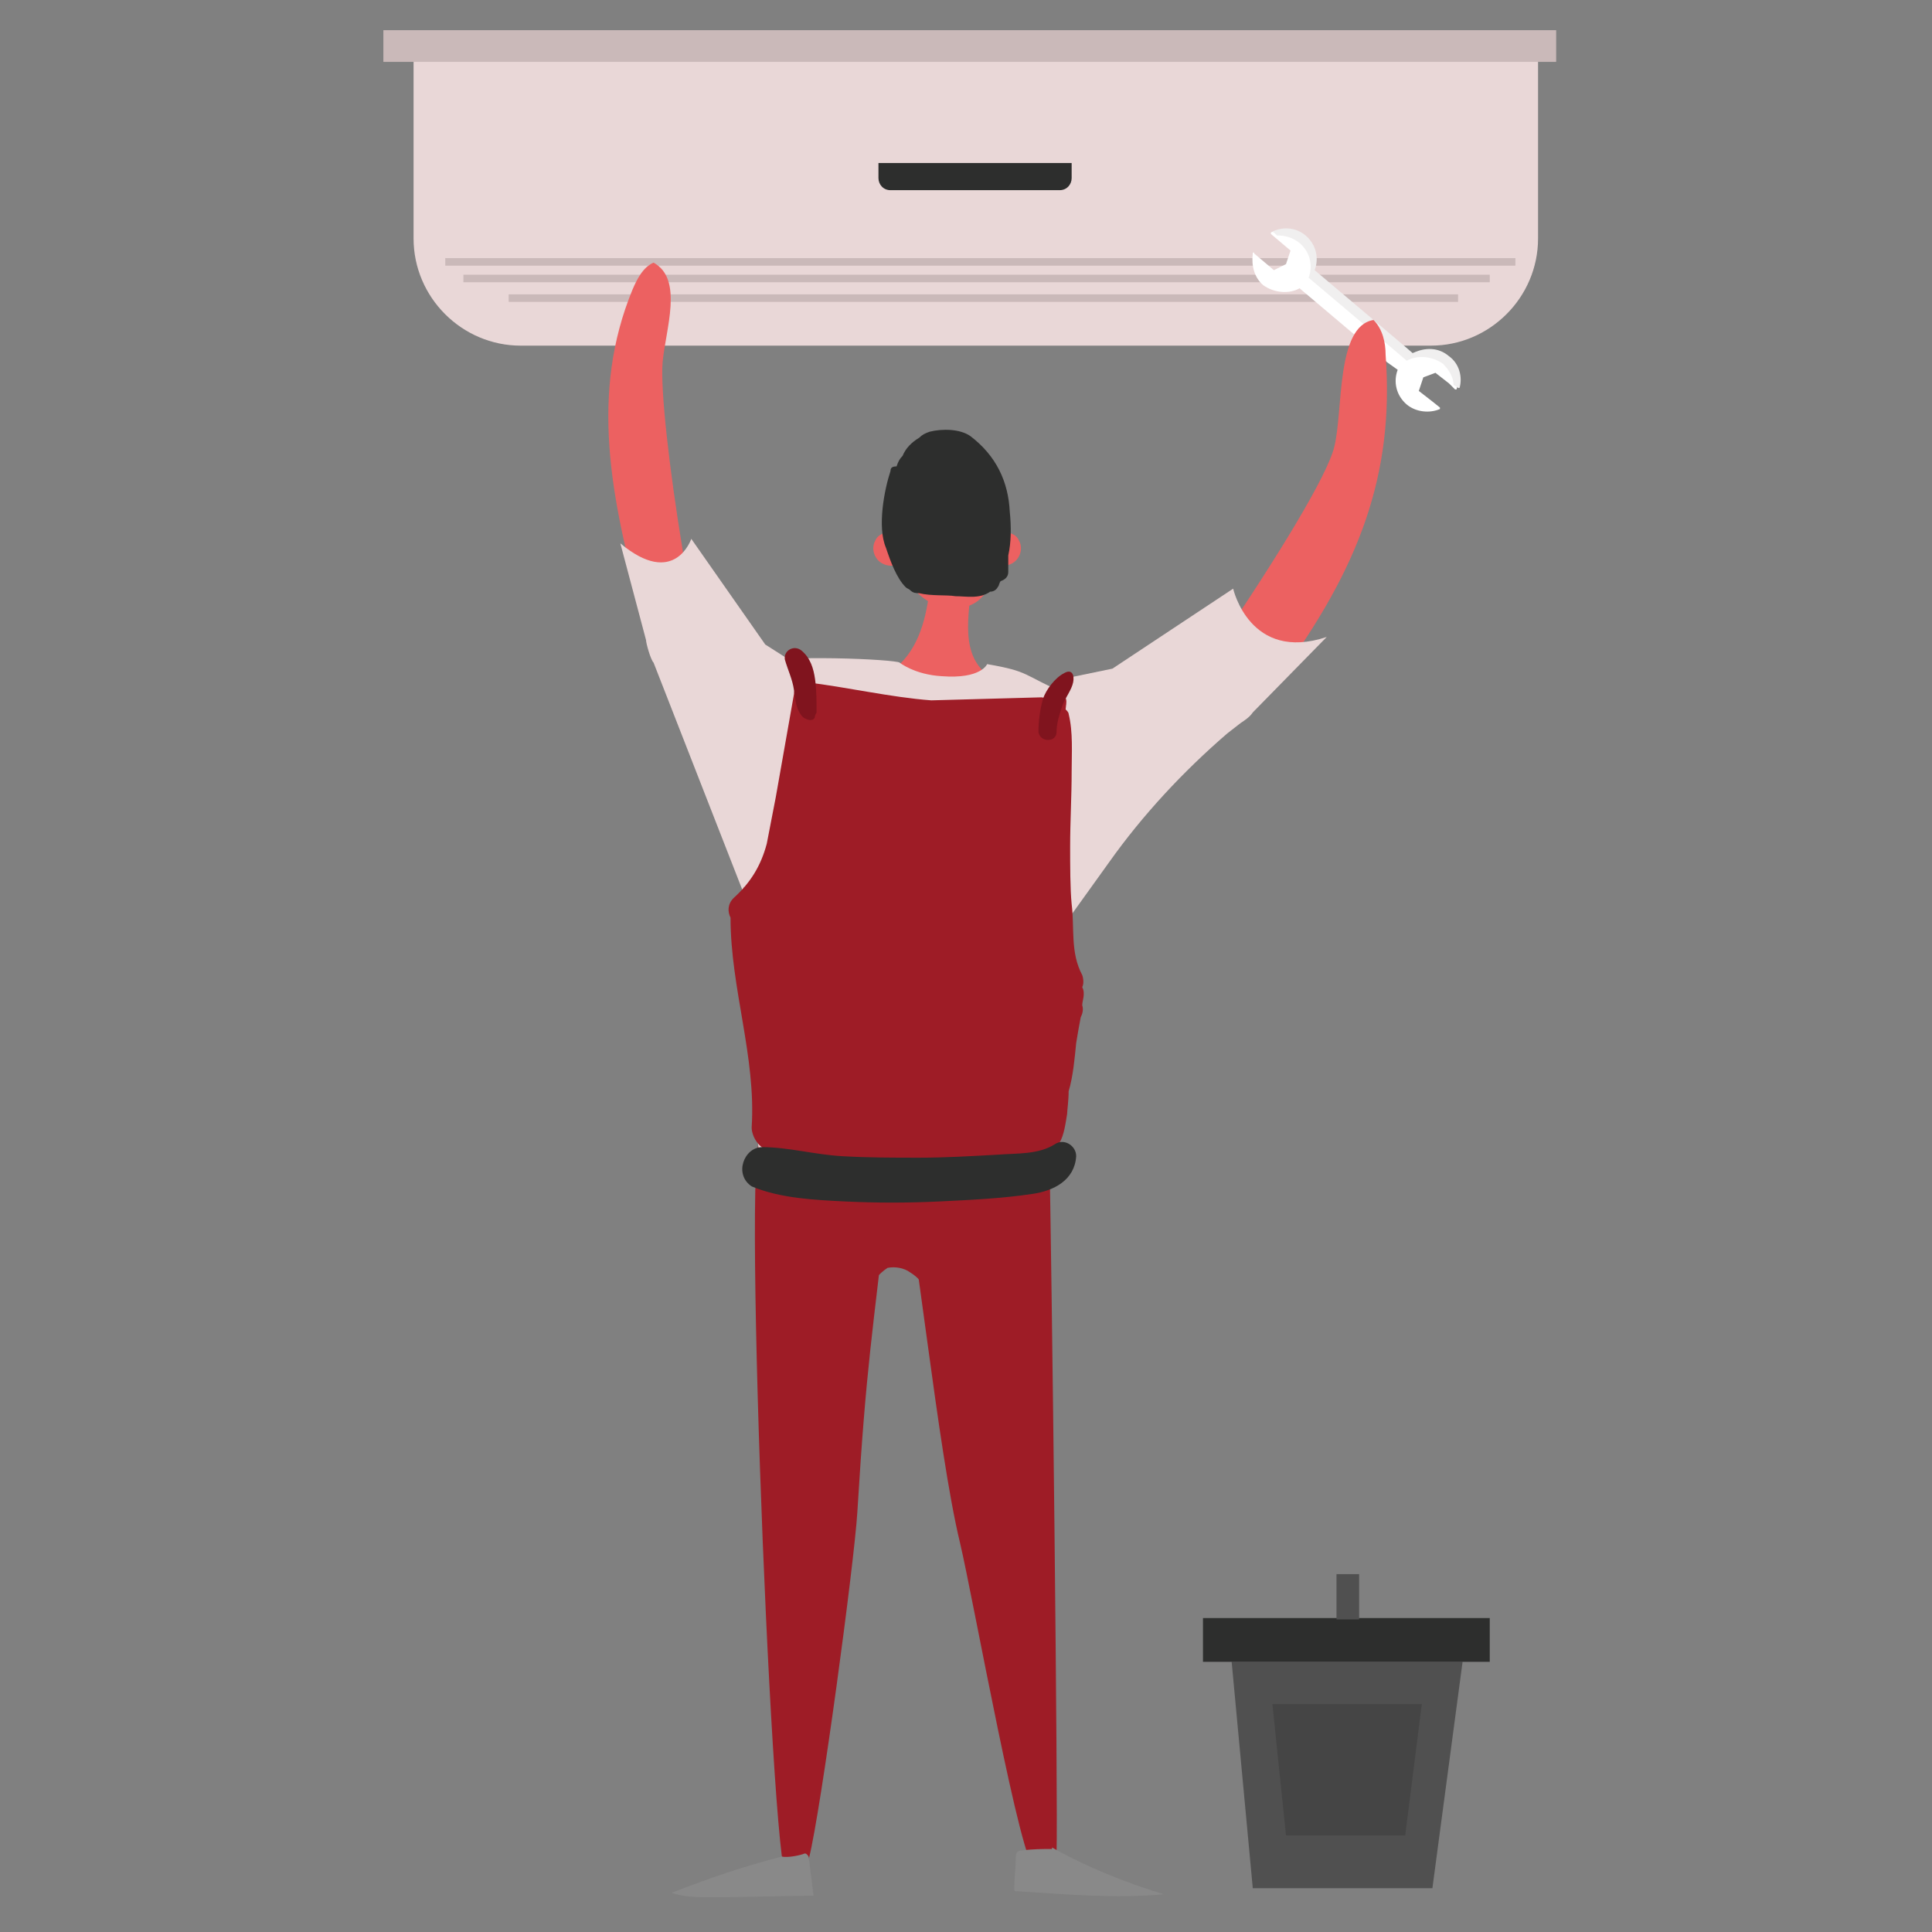
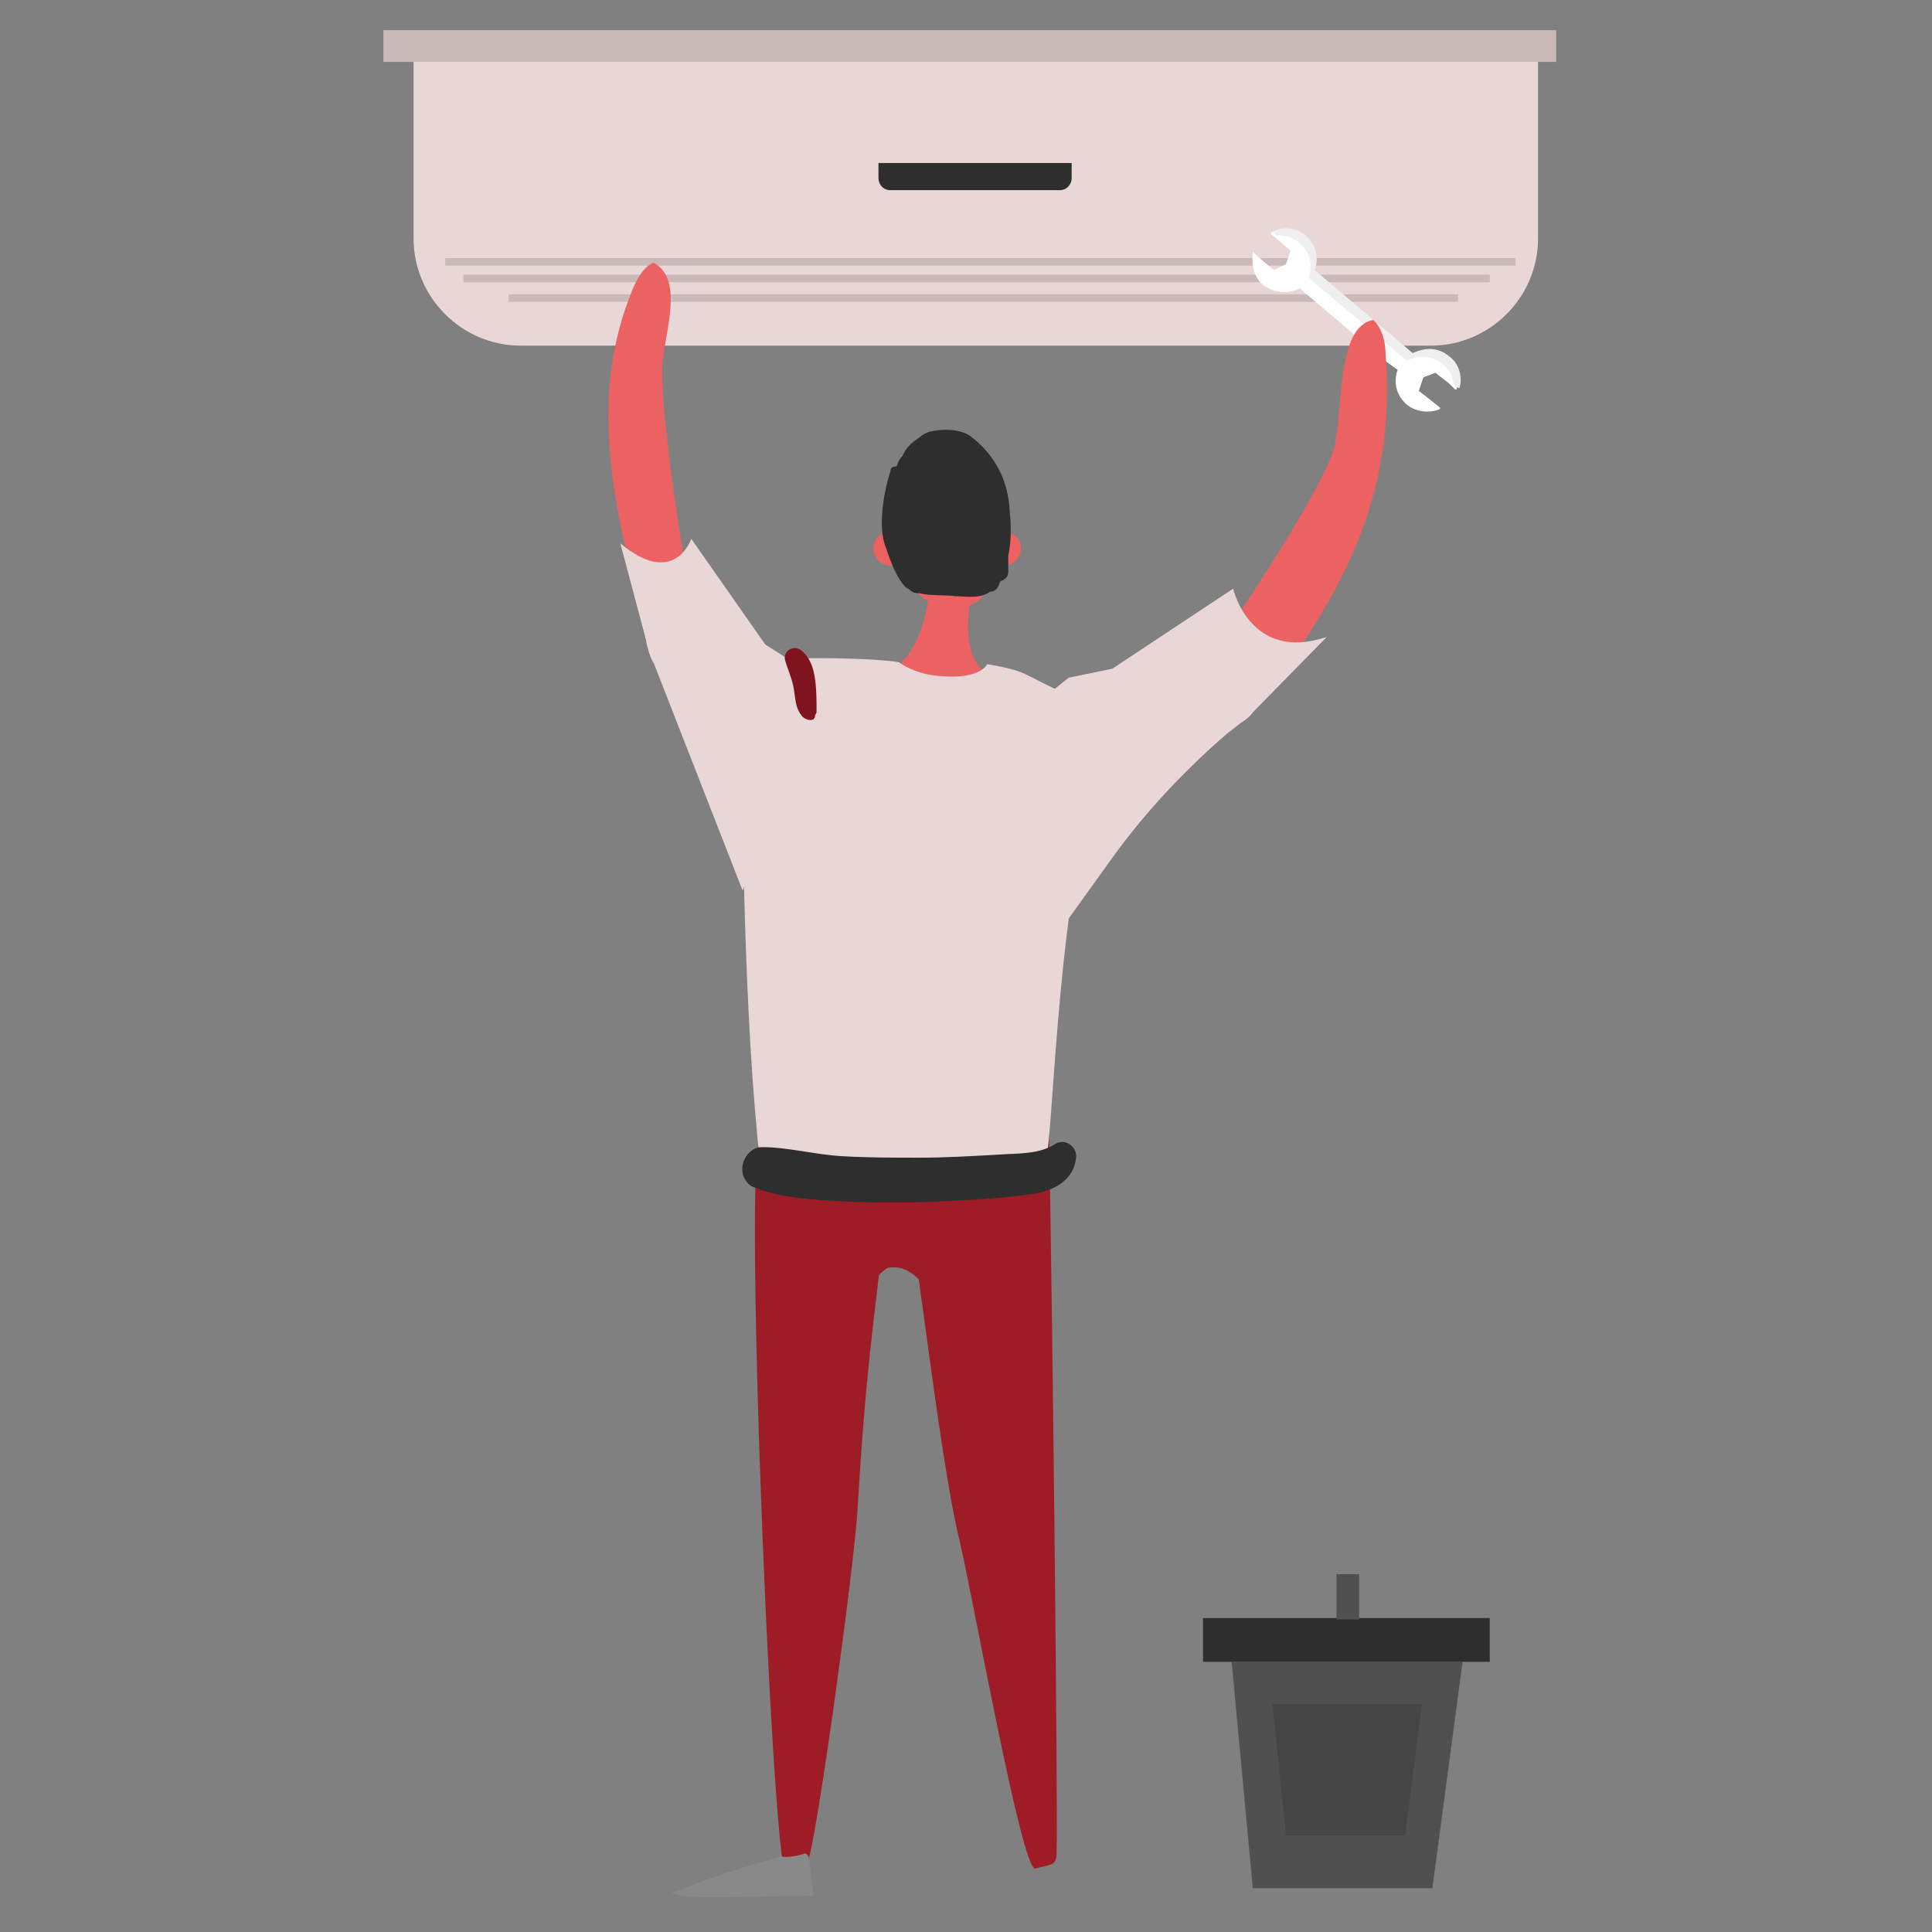
<svg xmlns="http://www.w3.org/2000/svg" width="256px" height="256px" viewBox="0 0 256 256" version="1.1">
  <rect x="0" y="0" width="256" height="256" fill="#808080" stroke="none" />
  <title>Klima</title>
  <desc>Created with Sketch.</desc>
  <g id="_Components" stroke="none" stroke-width="1" fill="none" fill-rule="evenodd">
    <g id="Klima">
      <g id="klima">
        <g transform="translate(50, 4)">
          <path d="M4.8,2.6 L4.8,27.6 C4.8,35.4 11.2,41.8 19,41.8 L139.6,41.8 C147.4,41.8 153.8,35.4 153.8,27.6 L153.8,2.6 L4.8,2.6 Z" id="Path" fill="#E9D7D7" />
          <rect id="Rectangle" fill="#CAB9B9" x="0.8" y="0" width="155.4" height="4.2" />
          <path d="M151,32.4 L151,33.2" id="Path" fill="#CAB9B9" />
          <g id="Group" transform="translate(8, 30)" fill="#CAB9B9">
            <rect id="Rectangle" x="9.4" y="5" width="125.8" height="1" />
            <rect id="Rectangle" x="1" y="0.2" width="141.8" height="1" />
            <rect id="Rectangle" x="3.4" y="2.4" width="136" height="1" />
          </g>
          <path d="M133.8,44 L122.2,34.2 C120.8,35 118.8,34.8 117.4,33.8 C116.2,32.8 115.8,31.2 116,29.6 C116,29.4 116.2,29.4 116.2,29.6 L118.8,31.8 L120.4,31 L121,29.2 L118.4,27 C118.4,27 118.4,26.8 118.4,26.8 C119.8,26.2 121.4,26.4 122.6,27.4 C124,28.6 124.4,30.4 123.8,32 L135.4,41.8 L136.8,43 C138.2,42.2 140.2,42.4 141.6,43.4 C142.8,44.4 143.4,46.2 143,47.6 C143,47.6 142.8,47.6 142.8,47.6 L142,46.8 L140.2,45.4 L138.6,46 L138,47.8 L139.8,49.2 L140.8,50 C140.8,50 140.8,50.2 140.8,50.2 C139.4,50.8 137.6,50.6 136.4,49.6 C135,48.4 134.6,46.6 135.2,45 L133.8,44 Z" id="Path" fill="#FFFFFF" />
          <path d="M122.2,28.2 C123.6,29.4 124,31.2 123.4,32.8 L135,42.6 L136.4,43.8 C137.8,43 139.8,43.2 141.2,44.2 C142,45 142.6,46 142.6,47 L143.2,47.4 C143.2,47.4 143.4,47.4 143.4,47.4 C143.8,46 143.4,44.2 142,43.2 C140.6,42 138.8,42 137.2,42.8 L135.8,41.6 L124.2,31.8 C124.8,30.2 124.4,28.4 123,27.2 C121.8,26.2 120.2,26 118.8,26.6 C118.6,26.6 118.6,26.8 118.8,26.8 L119.2,27.2 C120.2,27.2 121.2,27.4 122.2,28.2 Z" id="Path" fill="#F0EFEF" />
          <path d="M90,110.2 C100.2,98.6 125,62.8 126.8,55.2 C128,50.4 127,39.2 132,38.4 C133.2,39.6 133.6,41.4 133.6,43 C134.8,59 130,71.4 119.4,85.8 C118,87.8 116.4,88 114.6,89.6 C113.4,90.8 113.2,91.2 111.6,92 C104.4,96 98.2,104 93.6,108.8" id="Path" fill="#EC6161" />
          <path d="M67.8,153.4 C65.6,173 64.8,176.6 63.6,196.4 C63.2,203 58.8,235.8 57.2,242.2 C56.8,244 56.2,244.6 54.2,244.6 C52.2,244.6 47.8,132.4 51.4,148.6 C56.4,150.2 61.2,149 66.2,150.6" id="Path" fill="#9E1C26" />
          <path d="M89,146 C89.4,165.6 90.2,235 90,241.6 C90,243.4 89,243 87.2,243.6 C85.4,244 79,208 77.2,200.4 C74.2,188 71.4,159 69.2,150.4 C74.4,151 78.2,149 83.4,149.6" id="Path" fill="#9E1C26" />
          <path d="M53.6,242 C48.2,243.4 44.2,244.8 39,246.8 C40.6,247.4 42.6,247.4 44.4,247.4 C48.8,247.4 53.4,247.2 57.8,247.2 C57.6,245.6 57.4,244 57.2,242.4 C57.2,242.2 57.2,242 57,241.8 C56.8,241.6 56.8,241.6 56.6,241.6 C56.2,241.8 54.4,242.2 53.6,242" id="Path" fill="#898989" />
-           <path d="M89.4,240.8 C94,243.4 99,245.4 104.2,247 C97.8,247.6 91.2,247 84.8,246.6 C84.6,246.6 84.4,246.6 84.4,246.4 C84.4,246.2 84.4,246.2 84.4,246 C84.4,244.8 84.6,243.4 84.6,242.2 C84.6,242 84.6,241.6 84.8,241.4 C85,241.2 85.2,241.2 85.4,241.2 C86.8,241 88.2,241 89.4,241" id="Path" fill="#898989" />
          <path d="M76.4,54.6 C75.2,53.8 73.8,54 72.6,54.8 C71.4,55.6 70.8,56.8 70.2,58 C69.4,60 69,62 68.8,64 C68.6,66.2 68.6,68.4 69.2,70.6 C69.8,72.8 71.2,74.6 73.2,75.8 C75.2,76.8 77.8,77 79.6,75.6 C80.8,74.6 81.6,73.2 82.2,71.6 C83.6,67.4 83.2,62.8 81.2,58.8 C80.2,56.8 78.4,54.8 76,54.4" id="Path" fill="#EC6161" />
          <path d="M68.8,67 C68,66.2 66.4,66.6 66,67.6 C65.4,68.6 65.8,70 66.8,70.6 C67.8,71.2 69,71 70,70.4" id="Path" fill="#EC6161" />
          <path d="M82.2,67 C83,66.2 84.6,66.6 85,67.6 C85.6,68.6 85.2,70 84.2,70.6 C83.2,71.2 82,71 81,70.4" id="Path" fill="#EC6161" />
          <path d="M78.8,72.6 C78.6,76.4 77,82.2 80.6,85.2 C84,88.2 87.2,89.4 91.8,88.8 C88.2,91.2 76,103.8 71.8,103.6 C63.8,103 63.2,90.8 55.2,92 C59.2,88 66,87.8 69.8,83.4 C72.4,80.4 73,76.2 73.4,72.2 C74.4,72.6 75.4,72.8 76.4,73.2" id="Path" fill="#EC6161" />
          <path d="M80.8,84 C80.8,84 80,86 74.8,85.6 C71.2,85.4 69.2,83.8 69.2,83.8 C68.8,83.4 53.8,82.6 47.8,84 C48.6,106.2 48.4,129.2 50.8,151 C68.8,155.8 88.6,150 88.6,150 C89.6,144.6 90,121 94.2,102.8 C95.4,97.2 91.8,92.6 91.4,88 C85.4,85.4 86.6,85 80.8,84" id="Path" fill="#E9D7D7" />
          <path d="M114.4,91.8 L112.6,93.2 C106.8,98.2 101.4,104 97,110.2 L91.4,118 L87.4,99.2 C86.6,100 85.6,100.6 84.8,101.4 C82.4,103.2 80,105.2 77,106 C76,106.2 74.8,105 75.2,104 C76.2,102 78,100.4 79.8,99 L75.4,98.8 L91.6,85.8 L97.4,84.6 L113.4,74 C113.4,74 115.6,83.8 125.8,80.4 L116,90.4 C115.6,91 115,91.4 114.4,91.8 Z" id="Path" fill="#E9D7D7" />
          <path d="M47.2,98.4 C42.4,85.4 37.2,51.2 37.8,44 C38.2,39.6 40.6,33 36.6,30.8 C35.2,31.4 34.4,33 33.8,34.4 C28.2,48 30.8,61.8 35.2,77.6 C35.8,79.6 35.6,79.4 36.4,81.4 C37,82.8 36,82.6 37.2,83.8 C41.8,89.4 41.4,96 46.8,100.8" id="Path" fill="#EC6161" />
          <path d="M36.6,83.8 L48.4,114 L55,96.8 C55.6,97.6 56,98.6 56.6,99.4 C58,101.8 59.2,104.2 61.6,105.8 C62.4,106.4 63.8,105.6 63.6,104.6 C63.4,102.4 62.4,100.6 61.4,99 L65,100.2 L55.8,84.2 L51.4,81.4 L41.6,67.4 C41.6,67.4 39.4,74 32.2,68 L35.6,80.8 C35.6,81.2 36.2,83.4 36.6,83.8 Z" id="Path" fill="#E9D7D7" />
          <path d="M65,162.2 C64.4,161.8 64.2,160.8 64.6,160.2 C64.4,159.4 64.8,158.6 65.6,158.2 C66.2,158 67,157.8 67.6,158 C68.6,157.4 69.8,157.8 70.8,158.6 C71,158.6 71.4,158.4 71.6,158.2 C73.2,157.4 74.4,159.6 73.2,160.6 C73.6,161.2 73.6,162.2 73,162.8 C75,164.4 76.2,166.8 76.8,169.4 C77.2,171.2 74.4,171.8 74,170 C73.4,168 72.6,165.8 70.6,164.6 C69.8,164 68.6,163.8 67.6,164 C66.4,164.8 65.4,166 64.8,167.4 C64.2,168.8 62,168.6 62,167 C62.2,165 63.2,163.2 65,162.2 Z" id="Path" fill="#9E1C26" />
          <path d="M66,157.8 C65.6,157.4 65.4,156.6 65.6,156 C65.4,155.2 65.8,154.4 66.4,154 C67,153.8 67.4,153.6 67.8,153.8 C68.6,153.2 69.6,153.4 70.2,154.4 C70.4,154.4 70.6,154.2 70.8,154 C72,153.2 73,155.2 72,156.2 C72.4,156.8 72.4,157.8 71.8,158.2 C73.4,159.6 74.4,162 75,164.4 C75.4,166.2 73.4,166.8 73,165.2 C72.6,163.2 71.8,161.2 70.2,160 C69.6,159.6 68.8,159.4 68,159.6 C67,160.4 66.4,161.6 66,163 C65.6,164.4 63.8,164.2 63.8,162.6 C64,160.6 64.8,159 66,157.8 Z" id="Path" fill="#9E1C26" />
          <path d="M95.8,97 C93.4,98 91.2,100.6 90.2,102.8 C89,105.4 88.4,107.6 88.6,110.4 C88.6,111.8 90.8,112.6 91.4,111.2 C92.2,109.4 93.4,107.4 94.6,106 C96,104.4 97.6,100 99.2,98.6 C102,96 98.6,95.6 95.8,97 Z" id="Path" fill="#E9D7D7" />
          <path d="M83.6,69.6 C84,67.8 84,65.8 83.8,63.8 C83.6,59.8 82,56.4 78.6,53.8 C77.2,52.8 74.8,52.8 73.2,53.2 C72.6,53.4 72.2,53.6 71.8,54 C70.8,54.6 70,55.4 69.6,56.4 C69.2,56.8 69,57.2 68.8,57.8 C68.2,57.8 68,58 68,58.4 C67.2,60.8 66.2,65.8 67.4,68.6 C68,70.4 68.8,72.6 70,73.8 C70.2,74 70.4,74 70.6,74.2 C70.6,74.2 70.6,74.2 70.6,74.2 C71,74.6 71.4,74.6 71.8,74.6 C73.4,75 75.4,74.8 76.6,75 C78,75 79.8,75.4 81.2,74.4 C81.6,74.4 82,74.2 82.2,73.8 C82.4,73.6 82.4,73.2 82.6,73 C83.2,72.8 83.6,72.4 83.6,71.8 C83.6,71.4 83.6,71.2 83.6,70.8 C83.6,70.4 83.6,70 83.6,69.6 Z" id="Path" fill="#2D2E2D" />
-           <path d="M73.4,88.8 C68,88.4 62,87 56.8,86.4 C55.8,86.2 55.2,87.2 55.2,88 C54.4,92.6 53.6,97 52.8,101.6 C52.4,103.6 52,105.8 51.6,107.8 C50.8,110.8 49.4,113 47.2,115 C46.4,115.8 46.4,116.8 46.8,117.6 C46.8,127 50.2,136 49.6,145.4 C49.6,146.6 50.6,148.2 51.8,148.4 C57.4,149.6 63,151.2 68.8,151.2 C71.8,151.2 75,151 78,150.4 C79.4,150 81,149.6 82.4,149.2 C82.8,149 83.4,149.8 83.8,149.6 C84.2,150 84.6,149.4 85.2,149.6 C86.2,149.8 87.4,149.6 88.2,148.8 C89,148.6 89.8,148.4 90.4,147.4 C91,146.4 91.2,144.8 91.4,143.6 C91.4,143.2 91.6,141.8 91.6,140.6 C92.2,138.6 92.4,136.2 92.6,134.2 C92.8,133 93,131.8 93.2,130.8 C93.2,130.8 93.2,130.8 93.2,130.8 C93.4,130.4 93.6,129.8 93.4,129.2 C93.4,128.8 93.6,128.2 93.6,127.8 C93.6,127.4 93.6,127.2 93.4,126.8 C93.6,126.4 93.6,125.8 93.4,125.2 C91.8,122.2 92.4,119 92,115.8 C91.8,113.8 91.8,110.6 91.8,108.2 C91.8,104.8 92,101.6 92,98.2 C92,95.8 92.2,93 91.6,90.6 C91.6,90.4 91.4,90.2 91.2,90 C91.2,90 91.2,90 91.2,90 C91.2,89.8 91.4,89 91.2,89.8 C91.8,87 89.6,88.8 88,88.4 C88,88.4 88,88.4 88,88.4 M61.6,131.2 C61.6,131.2 61.6,131 61.6,130.6" id="Shape" fill="#9E1C26" fill-rule="nonzero" />
          <path d="M90.4,21.2 L68,21.2 C67,21.2 66.4,20.4 66.4,19.6 L66.4,17.6 L92,17.6 L92,19.6 C92,20.4 91.4,21.2 90.4,21.2 Z" id="Path" fill="#2D2E2D" />
          <polygon id="Path" fill="#505050" points="143.8 216.2 113.2 216.2 116 246.2 139.8 246.2" />
          <rect id="Rectangle" fill="#2D2E2D" x="109.4" y="210.4" width="38" height="5.8" />
          <rect id="Rectangle" fill="#505050" transform="translate(128.593, 207.581) rotate(-180) translate(-128.593, -207.581) " x="127.093" y="204.581" width="3" height="6" />
          <polygon id="Path" fill="#2D2E2D" opacity="0.31" points="136.2 239.2 120.4 239.2 118.6 221.8 138.4 221.8" />
          <path d="M51,148 C54.4,148 58,149 61.6,149.2 C65,149.4 68.4,149.4 71.8,149.4 C75.2,149.4 78.6,149.2 82.2,149 C84.8,148.8 87.6,149 89.8,147.6 C91,146.8 92.6,147.8 92.6,149.2 C92.4,152.4 89.6,153.8 86.8,154.2 C82.8,154.8 78.6,155 74.4,155.2 C70.2,155.4 66.2,155.4 62,155.2 C58,155 53.4,154.8 49.6,153.2 C47.2,151.6 48.6,148 51,148 Z" id="Path" fill="#2D2E2D" />
          <path d="M58.2,90.4 C58.2,89 58.2,87.4 58,86 C57.8,84.6 57.4,83.2 56.2,82.2 C55.2,81.4 53.8,82.2 54,83.4 C54.4,84.8 55,86 55.2,87.4 C55.4,88.6 55.4,89.8 56.2,90.8 C56.6,91.4 58,91.8 58,90.8 L58.2,90.4 Z" id="Path" fill="#80141E" />
-           <path d="M90,93 C90,91.8 90.4,90.6 90.8,89.4 C91.2,88.4 92,87.4 92.2,86.4 C92.4,85.4 92,84.6 91,85.2 C89.8,85.8 88.6,87.4 88.2,88.6 C87.8,90 87.6,91.6 87.6,93 C87.8,94.4 90,94.4 90,93 Z" id="Path" fill="#80141E" />
        </g>
      </g>
    </g>
  </g>
</svg>